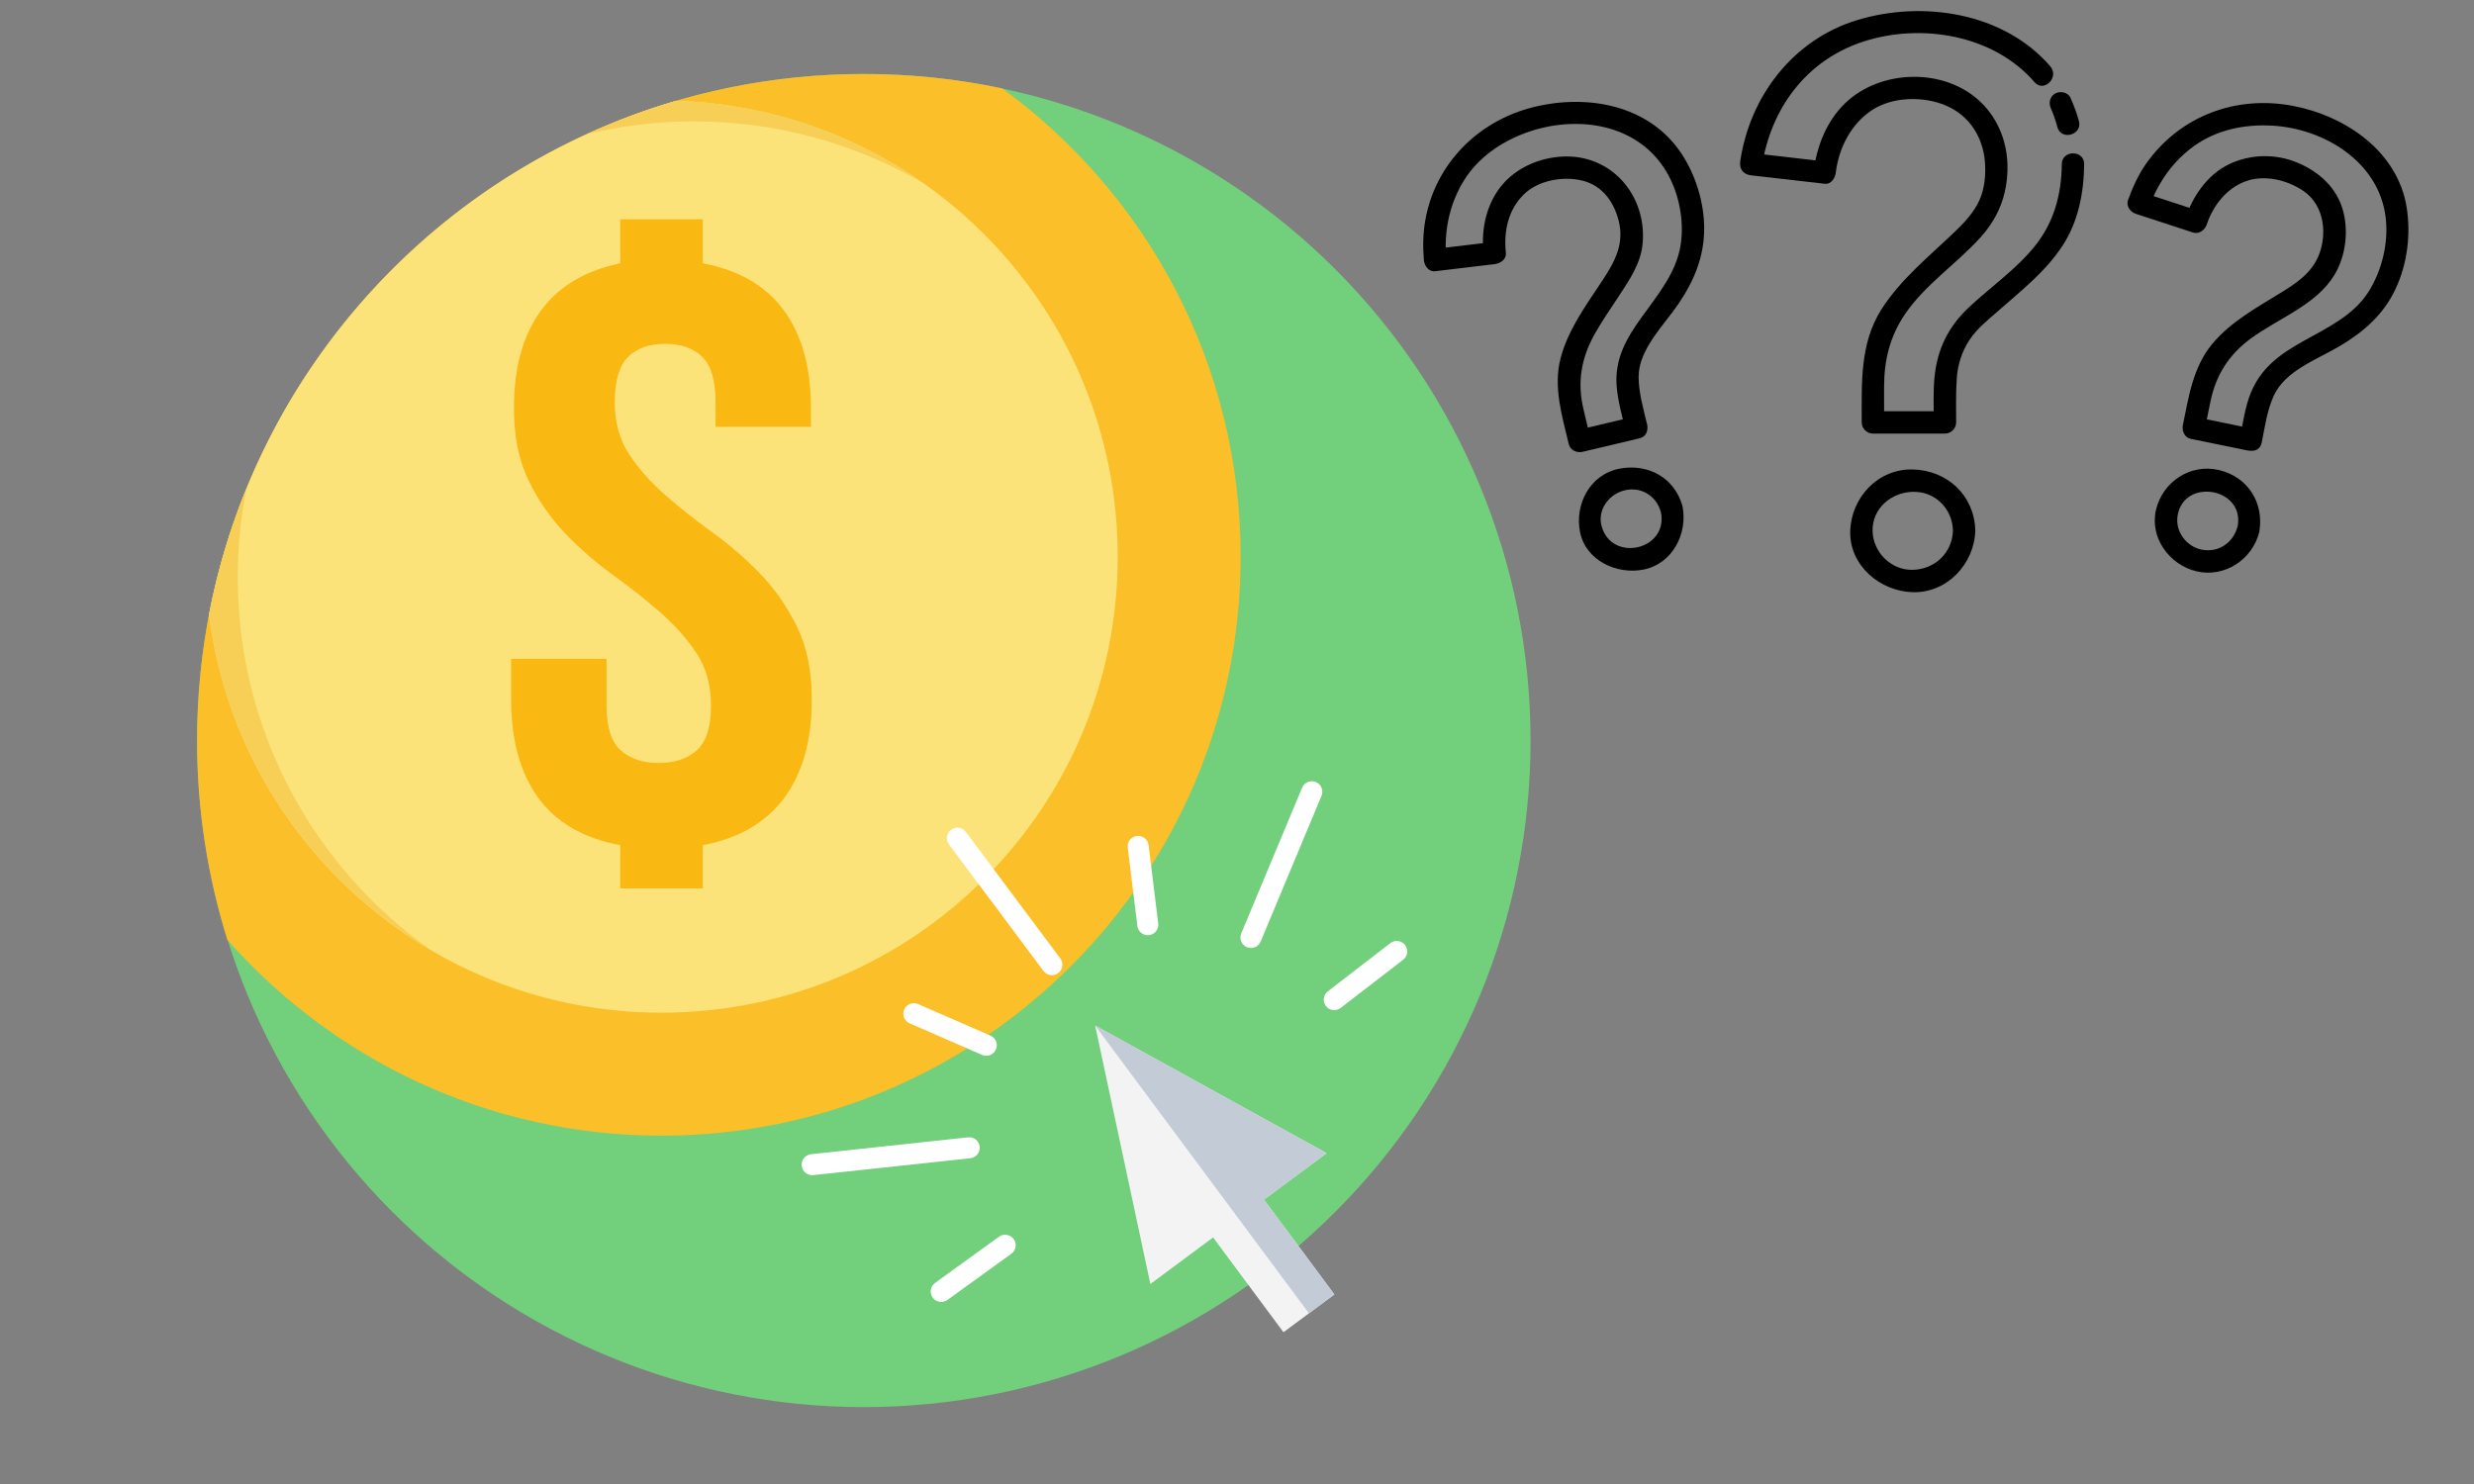
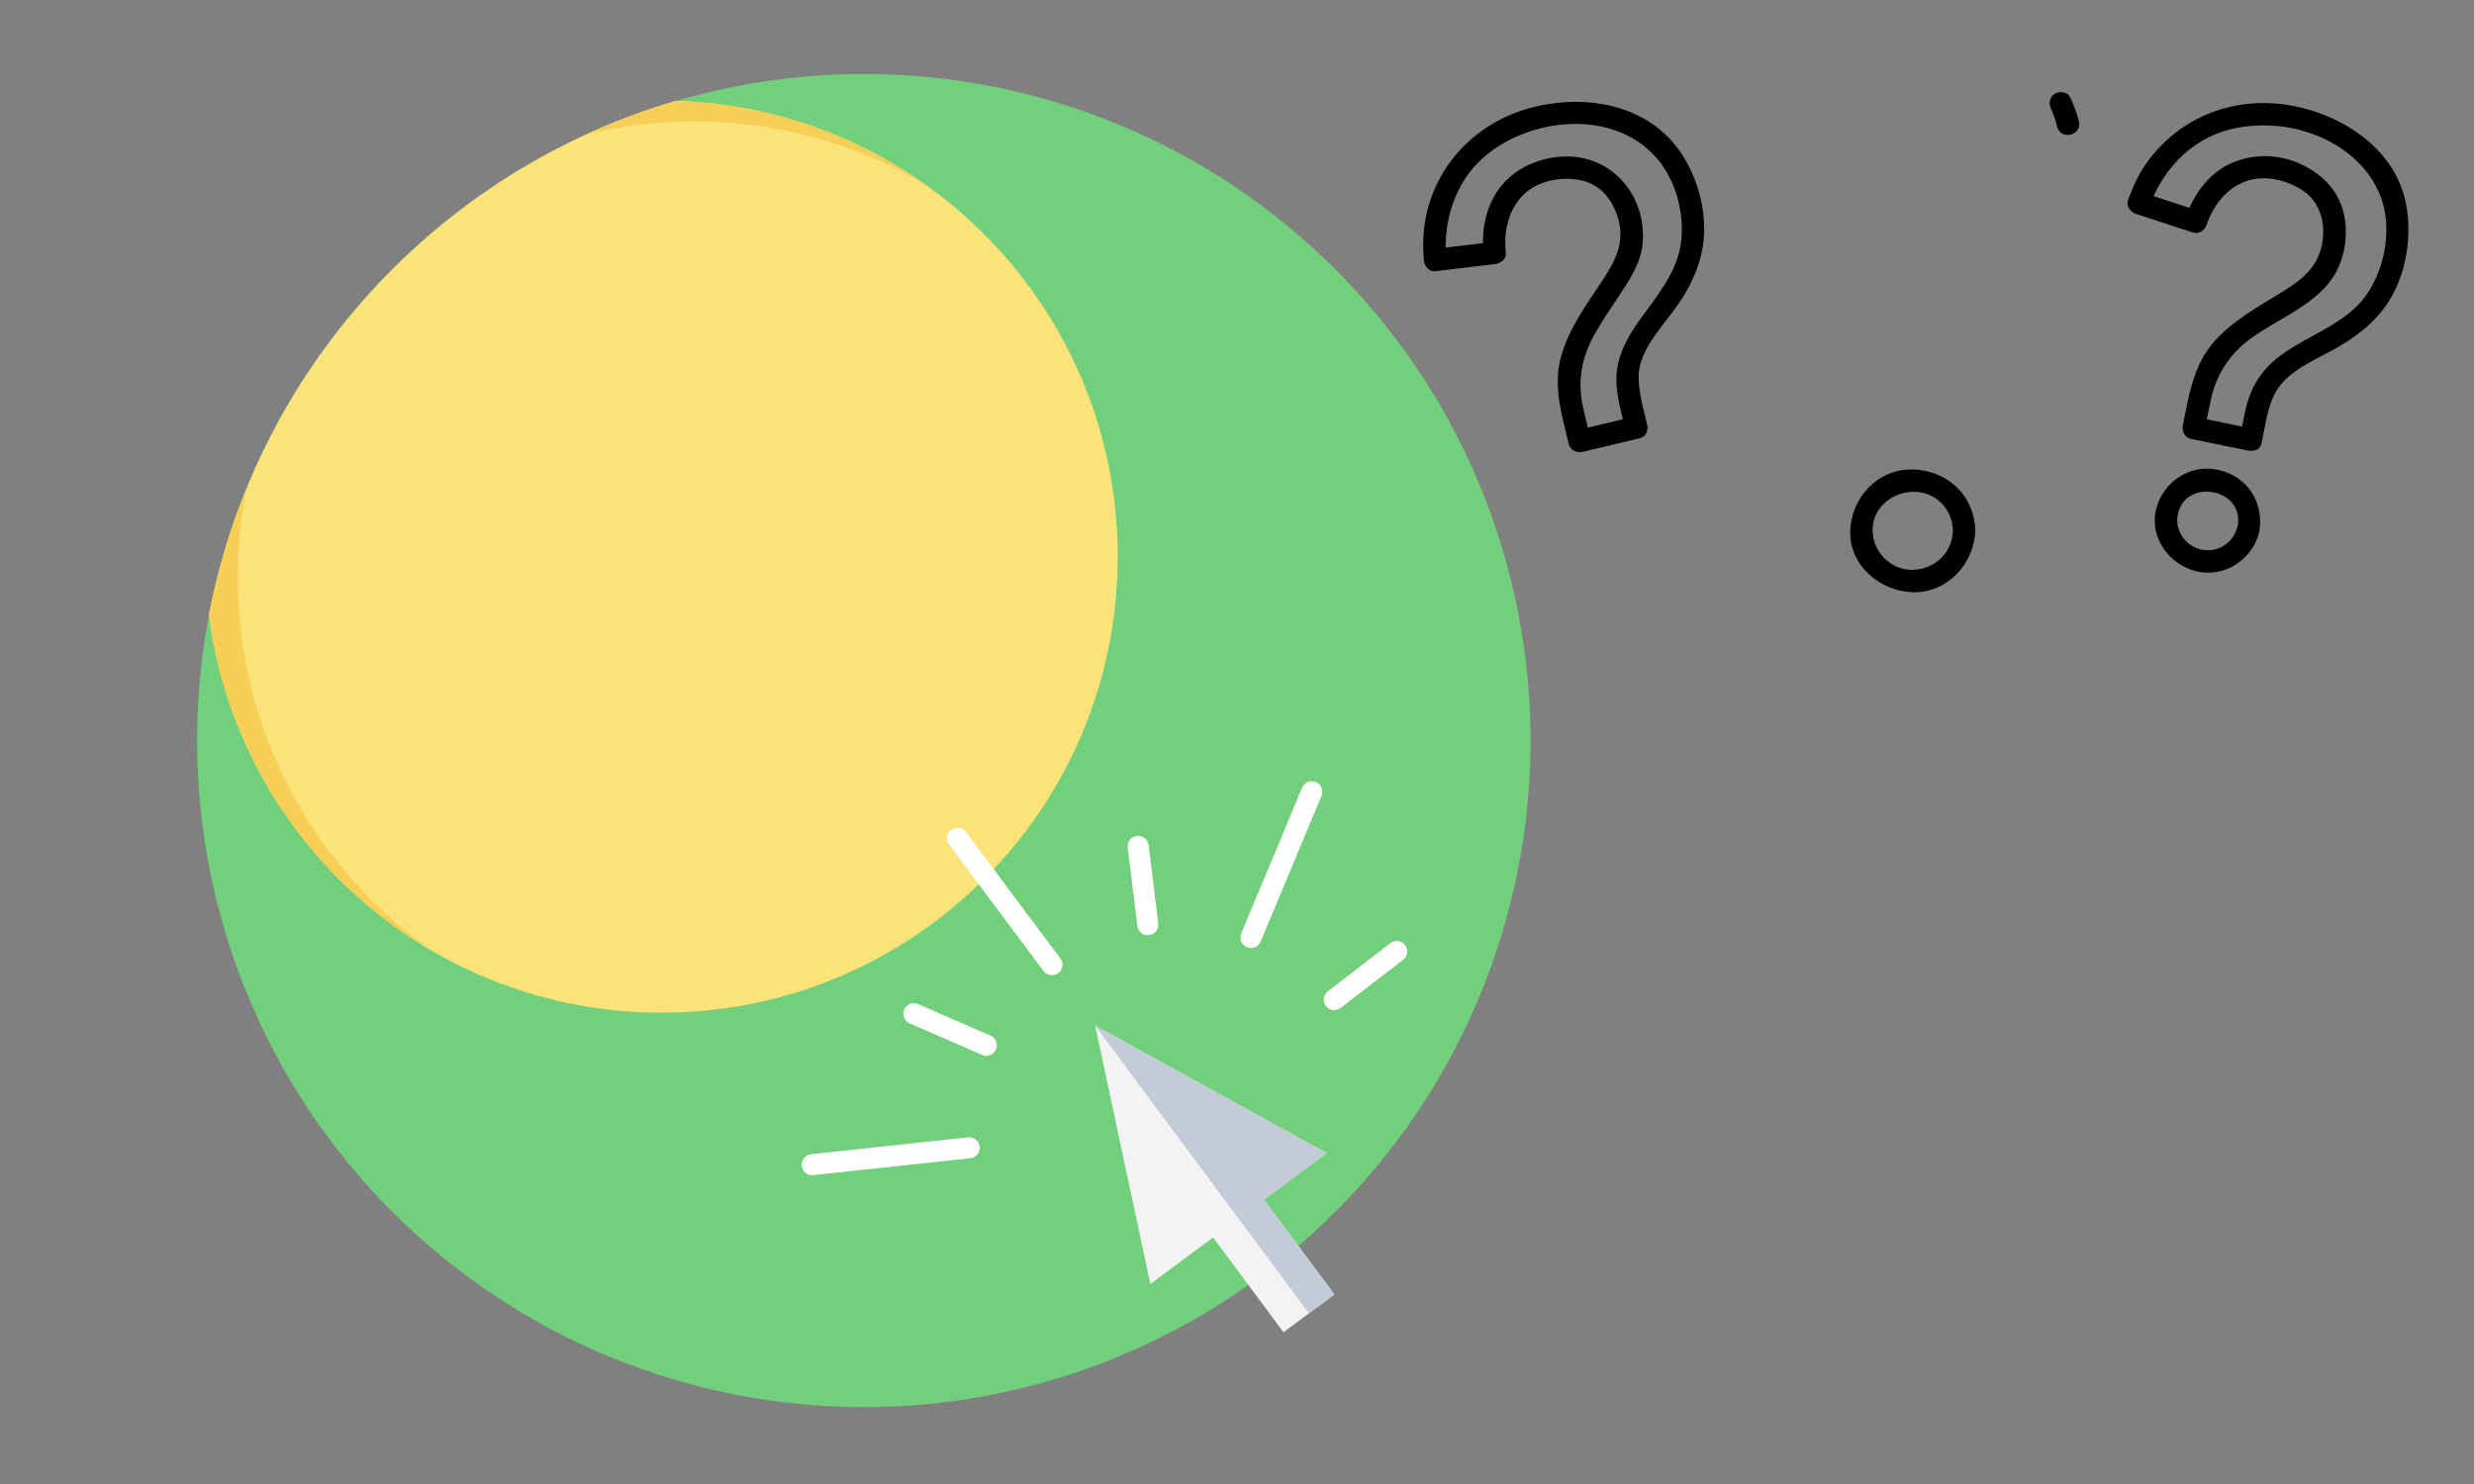
<svg xmlns="http://www.w3.org/2000/svg" width="900" viewBox="0 0 900 540" height="540" preserveAspectRatio="xMidYMid meet">
  <rect x="0" y="0" width="900" height="540" fill="#808080" stroke="none" />
  <defs>
    <clipPath id="clip-0">
      <path d="M 71.695 26.918 L 556.797 26.918 L 556.797 512.02 L 71.695 512.02 Z M 71.695 26.918 " clip-rule="nonzero" />
    </clipPath>
    <clipPath id="clip-1">
      <path d="M 71.695 26.918 L 452 26.918 L 452 414 L 71.695 414 Z M 71.695 26.918 " clip-rule="nonzero" />
    </clipPath>
    <clipPath id="clip-2">
      <path d="M 673 170.348 L 718.766 170.348 L 718.766 215.5 L 673 215.5 Z M 673 170.348 " clip-rule="nonzero" />
    </clipPath>
    <clipPath id="clip-3">
      <path d="M 517.598 37 L 620 37 L 620 165 L 517.598 165 Z M 517.598 37 " clip-rule="nonzero" />
    </clipPath>
    <clipPath id="clip-4">
      <path d="M 773.719 37.297 L 876.141 37.297 L 876.141 164.562 L 773.719 164.562 Z M 773.719 37.297 " clip-rule="nonzero" />
    </clipPath>
  </defs>
  <g clip-path="url(#clip-0)">
    <path fill="rgb(44.71%, 81.18%, 48.239%)" d="M 556.797 269.469 C 556.797 273.438 556.699 277.406 556.504 281.371 C 556.309 285.336 556.016 289.293 555.629 293.242 C 555.238 297.195 554.754 301.133 554.172 305.059 C 553.586 308.984 552.91 312.895 552.137 316.789 C 551.359 320.684 550.492 324.555 549.527 328.406 C 548.562 332.254 547.504 336.078 546.352 339.879 C 545.199 343.676 543.953 347.445 542.617 351.184 C 541.281 354.922 539.852 358.621 538.332 362.289 C 536.812 365.957 535.207 369.586 533.508 373.172 C 531.812 376.762 530.027 380.305 528.156 383.809 C 526.285 387.309 524.328 390.762 522.289 394.164 C 520.246 397.57 518.125 400.922 515.918 404.223 C 513.715 407.523 511.43 410.77 509.062 413.957 C 506.699 417.145 504.258 420.273 501.738 423.344 C 499.223 426.41 496.629 429.414 493.965 432.355 C 491.297 435.297 488.562 438.172 485.754 440.98 C 482.945 443.785 480.074 446.523 477.133 449.188 C 474.191 451.855 471.188 454.445 468.117 456.965 C 465.051 459.48 461.922 461.922 458.73 464.289 C 455.543 466.652 452.301 468.938 449 471.145 C 445.699 473.348 442.344 475.473 438.941 477.512 C 435.535 479.555 432.082 481.508 428.582 483.379 C 425.082 485.25 421.535 487.035 417.949 488.734 C 414.359 490.43 410.73 492.039 407.066 493.559 C 403.398 495.078 399.695 496.504 395.957 497.844 C 392.219 499.18 388.453 500.426 384.652 501.578 C 380.855 502.73 377.031 503.785 373.18 504.75 C 369.328 505.715 365.457 506.586 361.562 507.359 C 357.672 508.133 353.762 508.812 349.836 509.395 C 345.906 509.977 341.969 510.465 338.02 510.852 C 334.07 511.242 330.109 511.535 326.145 511.727 C 322.18 511.922 318.215 512.02 314.246 512.02 C 310.273 512.02 306.309 511.922 302.344 511.727 C 298.379 511.535 294.422 511.242 290.469 510.852 C 286.52 510.465 282.582 509.977 278.656 509.395 C 274.73 508.812 270.82 508.133 266.926 507.359 C 263.031 506.586 259.16 505.715 255.309 504.75 C 251.461 503.785 247.633 502.73 243.836 501.578 C 240.039 500.426 236.27 499.18 232.531 497.844 C 228.793 496.504 225.094 495.078 221.426 493.559 C 217.758 492.039 214.129 490.43 210.539 488.734 C 206.953 487.035 203.406 485.25 199.906 483.379 C 196.406 481.508 192.953 479.555 189.547 477.512 C 186.145 475.473 182.793 473.348 179.492 471.145 C 176.191 468.938 172.945 466.652 169.758 464.289 C 166.57 461.922 163.441 459.48 160.371 456.965 C 157.305 454.445 154.297 451.855 151.359 449.188 C 148.418 446.523 145.543 443.785 142.734 440.98 C 139.93 438.172 137.191 435.297 134.527 432.355 C 131.859 429.414 129.27 426.41 126.75 423.344 C 124.23 420.273 121.789 417.145 119.426 413.957 C 117.062 410.77 114.777 407.523 112.57 404.223 C 110.367 400.922 108.242 397.57 106.203 394.164 C 104.16 390.762 102.207 387.309 100.336 383.809 C 98.461 380.305 96.68 376.762 94.98 373.172 C 93.285 369.586 91.676 365.957 90.156 362.289 C 88.637 358.621 87.211 354.922 85.871 351.184 C 84.535 347.445 83.289 343.676 82.137 339.879 C 80.984 336.078 79.926 332.254 78.961 328.406 C 78 324.555 77.129 320.684 76.355 316.789 C 75.578 312.895 74.902 308.984 74.32 305.059 C 73.738 301.133 73.25 297.195 72.863 293.242 C 72.473 289.293 72.18 285.336 71.984 281.371 C 71.793 277.406 71.695 273.438 71.695 269.469 C 71.695 265.5 71.793 261.531 71.984 257.566 C 72.18 253.605 72.473 249.645 72.863 245.695 C 73.25 241.746 73.738 237.809 74.32 233.879 C 74.902 229.953 75.578 226.043 76.355 222.148 C 77.129 218.258 78 214.387 78.961 210.535 C 79.926 206.684 80.984 202.859 82.137 199.062 C 83.289 195.262 84.535 191.496 85.871 187.758 C 87.211 184.02 88.637 180.316 90.156 176.648 C 91.676 172.98 93.285 169.355 94.98 165.766 C 96.68 162.176 98.461 158.633 100.336 155.133 C 102.207 151.633 104.16 148.18 106.203 144.773 C 108.242 141.367 110.367 138.016 112.57 134.715 C 114.777 131.414 117.062 128.172 119.426 124.98 C 121.789 121.793 124.23 118.664 126.75 115.598 C 129.27 112.527 131.859 109.523 134.527 106.582 C 137.191 103.641 139.93 100.766 142.734 97.961 C 145.543 95.152 148.418 92.418 151.359 89.75 C 154.297 87.086 157.305 84.492 160.371 81.977 C 163.441 79.457 166.57 77.016 169.758 74.652 C 172.945 72.285 176.191 70 179.492 67.797 C 182.793 65.59 186.145 63.469 189.547 61.426 C 192.953 59.387 196.406 57.43 199.906 55.559 C 203.406 53.688 206.953 51.902 210.539 50.207 C 214.129 48.508 217.758 46.902 221.426 45.383 C 225.094 43.863 228.793 42.434 232.531 41.098 C 236.27 39.762 240.039 38.516 243.836 37.363 C 247.633 36.211 251.461 35.152 255.309 34.188 C 259.16 33.223 263.031 32.355 266.926 31.578 C 270.82 30.805 274.73 30.125 278.656 29.543 C 282.582 28.961 286.52 28.477 290.469 28.086 C 294.422 27.699 298.379 27.406 302.344 27.211 C 306.309 27.016 310.273 26.918 314.246 26.918 C 318.215 26.918 322.18 27.016 326.145 27.211 C 330.109 27.406 334.07 27.699 338.02 28.086 C 341.969 28.477 345.906 28.961 349.836 29.543 C 353.762 30.125 357.672 30.805 361.562 31.578 C 365.457 32.355 369.328 33.223 373.18 34.188 C 377.031 35.152 380.855 36.211 384.652 37.363 C 388.453 38.516 392.219 39.762 395.957 41.098 C 399.695 42.434 403.398 43.863 407.066 45.383 C 410.73 46.902 414.359 48.508 417.949 50.207 C 421.535 51.902 425.082 53.688 428.582 55.559 C 432.082 57.43 435.535 59.387 438.941 61.426 C 442.344 63.469 445.699 65.59 449 67.797 C 452.301 70 455.543 72.285 458.73 74.652 C 461.922 77.016 465.051 79.457 468.117 81.977 C 471.188 84.492 474.191 87.086 477.133 89.75 C 480.074 92.418 482.945 95.152 485.754 97.961 C 488.562 100.766 491.297 103.641 493.965 106.582 C 496.629 109.523 499.223 112.527 501.738 115.598 C 504.258 118.664 506.699 121.793 509.062 124.98 C 511.43 128.172 513.715 131.414 515.918 134.715 C 518.125 138.016 520.246 141.367 522.289 144.773 C 524.328 148.18 526.285 151.633 528.156 155.133 C 530.027 158.633 531.812 162.176 533.508 165.766 C 535.207 169.355 536.812 172.98 538.332 176.648 C 539.852 180.316 541.281 184.02 542.617 187.758 C 543.953 191.496 545.199 195.262 546.352 199.062 C 547.504 202.859 548.562 206.684 549.527 210.535 C 550.492 214.387 551.359 218.258 552.137 222.148 C 552.91 226.043 553.586 229.953 554.172 233.879 C 554.754 237.809 555.238 241.746 555.629 245.695 C 556.016 249.645 556.309 253.605 556.504 257.566 C 556.699 261.531 556.797 265.5 556.797 269.469 Z M 556.797 269.469 " fill-opacity="1" fill-rule="nonzero" />
  </g>
  <g clip-path="url(#clip-1)">
-     <path fill="rgb(98.43%, 74.899%, 16.469%)" d="M 364.578 32.16 C 417.16 70.48 451.336 132.512 451.336 202.555 C 451.336 318.902 356.996 413.246 240.648 413.246 C 177.758 413.246 121.328 385.684 82.719 342.012 C 75.562 319.105 71.695 294.738 71.695 269.469 C 71.695 135.504 180.281 26.918 314.246 26.918 C 331.504 26.918 348.332 28.742 364.578 32.16 Z M 364.578 32.16 " fill-opacity="1" fill-rule="evenodd" />
-   </g>
+     </g>
  <path fill="rgb(98.819%, 89.02%, 47.449%)" d="M 245.957 36.684 C 335.148 39.496 406.609 112.668 406.609 202.555 C 406.609 294.199 332.289 368.492 240.648 368.492 C 156.16 368.492 86.41 305.355 76.035 223.703 C 93.137 134.109 159.535 61.996 245.957 36.684 Z M 245.957 36.684 " fill-opacity="1" fill-rule="evenodd" />
  <path fill="rgb(96.86%, 81.18%, 33.73%)" d="M 245.98 36.684 C 279.48 37.742 310.488 48.723 336.113 66.812 C 311.566 52.434 282.969 44.176 252.461 44.176 C 239.004 44.176 225.953 45.797 213.445 48.812 C 223.906 44.02 234.773 39.945 245.98 36.684 Z M 89.672 177.691 C 87.602 188.199 86.5 199.043 86.5 210.137 C 86.5 266.254 114.355 315.844 156.969 345.879 C 113.523 320.477 82.676 275.859 76.035 223.684 C 79.074 207.754 83.688 192.363 89.672 177.691 Z M 89.672 177.691 " fill-opacity="1" fill-rule="evenodd" />
-   <path fill="rgb(98.039%, 72.159%, 7.059%)" d="M 186.961 148.531 C 186.961 133.93 190.18 122.184 196.637 113.23 C 203.07 104.297 212.746 98.492 225.641 95.812 L 225.641 79.793 L 255.656 79.793 L 255.656 95.812 C 268.773 98.289 278.605 103.98 285.152 112.938 C 291.723 121.871 295.008 133.727 295.008 148.531 L 295.008 155.305 L 260.312 155.305 L 260.312 146.371 C 260.312 138.562 258.715 133.051 255.496 129.879 C 252.258 126.707 247.758 125.109 241.973 125.109 C 236.191 125.109 231.691 126.707 228.473 129.879 C 225.258 133.051 223.637 138.562 223.637 146.371 C 223.637 153.75 225.414 160.121 228.969 165.473 C 232.523 170.809 236.98 175.801 242.312 180.414 C 247.645 185.051 253.383 189.551 259.48 193.98 C 265.598 198.391 271.316 203.363 276.668 208.922 C 282.004 214.457 286.434 220.891 289.988 228.184 C 293.543 235.473 295.32 244.246 295.32 254.531 C 295.32 269.312 291.992 281.238 285.332 290.281 C 278.648 299.305 268.773 305.066 255.656 307.539 L 255.656 323.246 L 225.641 323.246 L 225.641 307.539 C 212.297 305.066 202.352 299.305 195.781 290.281 C 189.234 281.238 185.949 269.312 185.949 254.531 L 185.949 239.727 L 220.645 239.727 L 220.645 256.691 C 220.645 264.496 222.355 269.941 225.797 273.023 C 229.238 276.105 233.875 277.637 239.656 277.637 C 245.418 277.637 250.031 276.105 253.496 273.023 C 256.938 269.941 258.648 264.496 258.648 256.691 C 258.648 249.289 256.871 242.918 253.316 237.586 C 249.758 232.23 245.305 227.258 239.973 222.625 C 234.641 218.012 228.926 213.488 222.805 209.078 C 216.684 204.648 210.969 199.676 205.637 194.141 C 200.305 188.582 195.848 182.168 192.293 174.855 C 188.738 167.566 186.961 158.793 186.961 148.531 Z M 186.961 148.531 " fill-opacity="1" fill-rule="evenodd" />
  <path fill="rgb(95.29%, 95.29%, 95.29%)" d="M 485.426 471.027 L 466.906 484.773 L 441.301 450.281 L 418.488 467.223 L 398.395 373.172 L 482.613 419.613 L 459.82 436.531 Z M 485.426 471.027 " fill-opacity="1" fill-rule="evenodd" />
  <path fill="rgb(76.079%, 79.61%, 83.919%)" d="M 485.426 471.027 L 476.156 477.887 L 398.395 373.172 L 482.613 419.613 L 459.82 436.531 Z M 485.426 471.027 " fill-opacity="1" fill-rule="evenodd" />
  <path fill="rgb(100%, 100%, 100%)" d="M 345.227 307.27 C 343.969 305.582 344.305 303.199 345.992 301.938 C 347.703 300.656 350.086 301.016 351.348 302.703 L 385.727 348.762 C 386.988 350.449 386.648 352.832 384.961 354.094 C 383.273 355.352 380.867 355.016 379.609 353.328 Z M 345.227 307.27 " fill-opacity="1" fill-rule="nonzero" />
  <path fill="rgb(100%, 100%, 100%)" d="M 410.254 308.441 C 409.984 306.348 411.469 304.434 413.559 304.188 C 415.652 303.918 417.566 305.402 417.836 307.496 L 421.344 336.004 C 421.613 338.117 420.129 340.008 418.039 340.277 C 415.945 340.547 414.031 339.062 413.762 336.969 Z M 410.254 308.441 " fill-opacity="1" fill-rule="nonzero" />
  <path fill="rgb(100%, 100%, 100%)" d="M 473.68 286.637 C 474.492 284.68 476.742 283.758 478.699 284.566 C 480.633 285.379 481.555 287.629 480.746 289.586 L 458.605 342.617 C 457.797 344.551 455.547 345.477 453.609 344.664 C 451.652 343.855 450.73 341.605 451.539 339.672 Z M 473.68 286.637 " fill-opacity="1" fill-rule="nonzero" />
  <path fill="rgb(100%, 100%, 100%)" d="M 505.789 343.18 C 507.453 341.898 509.859 342.211 511.145 343.879 C 512.426 345.566 512.109 347.949 510.445 349.234 L 487.699 366.781 C 486.012 368.066 483.625 367.75 482.344 366.086 C 481.059 364.422 481.375 362.012 483.039 360.73 Z M 505.789 343.18 " fill-opacity="1" fill-rule="nonzero" />
  <path fill="rgb(100%, 100%, 100%)" d="M 330.941 372.387 C 328.98 371.551 328.105 369.281 328.938 367.344 C 329.793 365.41 332.043 364.531 333.977 365.363 L 360.324 376.84 C 362.262 377.695 363.137 379.945 362.305 381.879 C 361.473 383.816 359.199 384.715 357.266 383.859 Z M 330.941 372.387 " fill-opacity="1" fill-rule="nonzero" />
  <path fill="rgb(100%, 100%, 100%)" d="M 295.863 427.602 C 293.77 427.824 291.879 426.316 291.656 424.227 C 291.406 422.109 292.938 420.219 295.031 419.996 L 352.18 413.852 C 354.273 413.605 356.164 415.137 356.387 417.227 C 356.613 419.344 355.105 421.234 353.012 421.457 Z M 295.863 427.602 " fill-opacity="1" fill-rule="nonzero" />
-   <path fill="rgb(100%, 100%, 100%)" d="M 344.621 473.051 C 342.91 474.266 340.504 473.883 339.289 472.172 C 338.051 470.465 338.434 468.078 340.141 466.84 L 363.43 450.012 C 365.141 448.773 367.547 449.18 368.785 450.887 C 370 452.598 369.617 454.984 367.906 456.219 Z M 344.621 473.051 " fill-opacity="1" fill-rule="nonzero" />
  <path fill="rgb(0%, 0%, 0%)" d="M 746.137 39.617 C 747.105 41.742 747.828 43.969 748.43 46.223 C 749.785 51.281 757.633 49.133 756.277 44.059 C 755.488 41.113 754.426 38.285 753.16 35.512 C 752.242 33.492 749.363 33.02 747.598 34.051 C 745.543 35.254 745.219 37.602 746.137 39.617 " fill-opacity="1" fill-rule="nonzero" />
-   <path fill="rgb(0%, 0%, 0%)" d="M 750.043 59.73 C 749.949 70.629 747.246 80.773 740.359 89.402 C 733.598 97.875 724.355 104.293 716.461 111.641 C 708.734 118.836 704.699 127.039 703.719 137.531 C 703.223 142.875 703.477 148.34 703.477 153.703 C 704.832 152.348 706.188 150.992 707.543 149.637 C 698.809 149.637 690.07 149.637 681.332 149.637 C 682.688 150.992 684.043 152.348 685.398 153.703 C 685.398 149.383 685.398 145.066 685.398 140.746 C 685.398 131.184 687.477 122.527 692.855 114.539 C 700.113 103.766 711.391 96.266 720.098 86.789 C 726.824 79.473 730.156 71.348 730.293 61.406 C 730.422 52.297 727.156 43.562 720.598 37.195 C 707.602 24.574 684.277 25.098 671.387 37.414 C 664.379 44.109 660.848 53.363 659.699 62.797 C 661.055 61.441 662.41 60.086 663.766 58.73 C 654.844 57.707 645.918 56.688 636.996 55.664 C 638.305 57.383 639.609 59.094 640.918 60.812 C 644.062 39.602 657.051 21.922 677.777 15.156 C 698.871 8.27 725.242 12.641 740.117 29.887 C 743.551 33.863 749.277 28.086 745.871 24.137 C 728.977 4.551 699.516 0.039 675.613 7.312 C 652.324 14.398 636.586 34.961 633.074 58.648 C 632.656 61.465 634.156 63.473 636.996 63.797 C 645.918 64.82 654.844 65.844 663.766 66.867 C 666.156 67.141 667.59 64.793 667.832 62.797 C 668.93 53.797 673.426 44.957 681.184 39.957 C 688.703 35.117 699.801 34.969 707.895 38.414 C 716.445 42.051 721.398 49.918 722.09 59.016 C 722.438 63.586 721.977 68.504 720.129 72.738 C 718.148 77.262 714.484 81.117 710.969 84.484 C 701.707 93.348 691.465 101.582 684.488 112.477 C 676.535 124.91 677.266 139.406 677.266 153.508 C 677.266 153.574 677.266 153.637 677.266 153.703 C 677.266 155.922 679.113 157.77 681.332 157.77 C 690.07 157.77 698.809 157.77 707.543 157.77 C 709.762 157.77 711.613 155.922 711.613 153.703 C 711.613 148.32 711.461 142.906 711.855 137.531 C 712.223 132.527 713.707 127.895 716.461 123.699 C 719.223 119.48 723.539 116.105 727.301 112.805 C 735.527 105.582 744.152 98.773 750.234 89.531 C 756.043 80.707 758.09 70.137 758.18 59.73 C 758.223 54.484 750.09 54.488 750.043 59.73 " fill-opacity="1" fill-rule="nonzero" />
  <g clip-path="url(#clip-2)">
    <path fill="rgb(0%, 0%, 0%)" d="M 710.449 193.02 C 710.215 201.172 703.867 207.156 695.832 207.355 C 687.984 207.551 681.441 201.023 681.219 193.301 C 680.977 185.023 688.012 179.152 695.832 178.965 C 703.934 178.766 710.227 185.039 710.449 193.02 C 710.594 198.254 718.727 198.27 718.582 193.02 C 718.234 180.27 708.422 171.129 695.832 170.828 C 683.176 170.531 673.422 181.012 673.086 193.301 C 672.742 205.797 684.012 215.195 695.832 215.492 C 708.359 215.809 718.238 205.18 718.582 193.02 C 718.734 187.77 710.594 187.785 710.449 193.02 " fill-opacity="1" fill-rule="nonzero" />
  </g>
  <g clip-path="url(#clip-3)">
    <path fill="rgb(0%, 0%, 0%)" d="M 594.211 151.668 C 587.316 153.301 580.422 154.934 573.523 156.57 C 575.191 157.516 576.859 158.461 578.527 159.41 C 577.695 155.91 576.871 152.406 576.039 148.902 C 573.742 139.215 575.172 130.52 579.965 121.832 C 582.652 116.969 585.879 112.383 588.926 107.734 C 592.762 101.887 596.922 95.816 597.562 88.641 C 599.129 71.152 586.297 56.098 568.445 56.969 C 560.316 57.363 552.086 60.785 546.715 66.973 C 540.805 73.781 538.73 83.25 539.672 92.043 C 541.027 90.688 542.383 89.332 543.738 87.973 C 536.508 88.836 529.273 89.699 522.039 90.559 C 523.398 91.914 524.754 93.27 526.109 94.625 C 525.27 84.453 527.074 74.75 532.383 65.957 C 537.508 57.473 546.062 51.578 555.258 48.262 C 573.5 41.676 595.867 44.836 606.316 62.648 C 610.828 70.336 612.77 80.414 611.379 89.207 C 609.789 99.234 603.004 107.395 597.238 115.379 C 591.66 123.094 587.316 130.672 588.109 140.523 C 588.547 145.98 590.109 151.355 591.367 156.668 C 592.578 161.773 600.422 159.609 599.211 154.508 C 597.859 148.805 596.137 143.062 596.105 137.168 C 596.051 127.305 605.184 118.453 610.41 110.836 C 616.152 102.469 619.914 93.605 619.949 83.312 C 619.984 73.793 616.875 63.645 611.594 55.75 C 599.75 38.062 577.34 34.152 557.84 38.98 C 537.703 43.969 522.09 59.617 518.488 80.191 C 517.652 84.965 517.574 89.805 517.973 94.625 C 518.141 96.625 519.711 98.969 522.039 98.695 C 529.273 97.832 536.508 96.973 543.738 96.109 C 545.746 95.871 548.062 94.43 547.809 92.043 C 546.973 84.219 548.617 76.258 554.449 70.641 C 559.734 65.543 568.73 64.023 575.633 65.715 C 582.887 67.496 587.09 73.453 588.848 80.34 C 590.945 88.562 587.578 94.973 583.168 101.699 C 577.227 110.758 570.496 119.727 567.719 130.352 C 564.98 140.816 568.273 151.402 570.684 161.574 C 571.207 163.785 573.59 164.91 575.688 164.414 C 582.582 162.777 589.477 161.145 596.371 159.512 C 601.473 158.301 599.312 150.457 594.211 151.668 " fill-opacity="1" fill-rule="nonzero" />
  </g>
-   <path fill="rgb(0%, 0%, 0%)" d="M 604.223 186.391 C 606.957 200.184 586.293 204.812 582.633 191.441 C 581.105 185.863 584.863 180.426 590.051 178.703 C 596.379 176.605 602.516 180.109 604.223 186.391 C 605.598 191.453 613.441 189.301 612.066 184.23 C 609.219 173.734 599.352 168.477 588.93 170.582 C 578.348 172.723 572.785 183.562 574.789 193.602 C 576.879 204.062 588.262 209.184 597.926 207.254 C 608.414 205.152 614.035 194.164 612.066 184.23 C 611.047 179.09 603.207 181.27 604.223 186.391 " fill-opacity="1" fill-rule="nonzero" />
  <g clip-path="url(#clip-4)">
    <path fill="rgb(0%, 0%, 0%)" d="M 819.918 156.094 C 812.977 154.676 806.035 153.254 799.094 151.836 C 800.039 153.504 800.988 155.172 801.934 156.84 C 802.66 153.293 803.383 149.75 804.109 146.203 C 806.105 136.449 810.836 129.012 818.879 123.121 C 828.852 115.816 842.66 110.961 849.242 100.02 C 853.559 92.844 854.598 82.965 851.871 75.09 C 849.215 67.41 842.918 62.141 835.617 59.121 C 827.688 55.848 818.531 56.082 810.848 59.777 C 802.953 63.582 797.629 71.539 794.906 79.594 C 796.574 78.648 798.242 77.703 799.91 76.754 C 792.984 74.488 786.062 72.227 779.141 69.965 C 780.086 71.633 781.031 73.301 781.98 74.969 C 785.184 66.207 790.609 58.531 798.242 53.078 C 806.543 47.152 816.602 45.152 826.645 45.723 C 845.633 46.793 865.473 58.996 867.871 79.16 C 868.969 88.371 866.543 98.34 861.637 106.152 C 856.215 114.793 846.391 119.379 837.797 124.191 C 829.414 128.891 822.543 133.797 818.801 142.969 C 816.75 147.996 816 153.633 814.918 158.938 C 813.867 164.055 821.711 166.234 822.762 161.098 C 823.926 155.391 824.719 149.312 827.152 143.992 C 831.34 134.852 843.012 130.766 851.121 125.961 C 859.801 120.82 867.105 114.465 871.453 105.18 C 875.699 96.113 877.043 85.609 875.551 75.762 C 872.438 55.207 853.406 42.254 834.277 38.555 C 813.531 34.543 793.184 42.09 780.867 59.344 C 777.941 63.441 775.859 68.094 774.137 72.805 C 773.348 74.957 775.004 77.164 776.98 77.809 C 783.898 80.07 790.824 82.332 797.75 84.598 C 799.945 85.316 802.066 83.777 802.75 81.758 C 805.082 74.855 809.902 68.535 816.93 65.969 C 823.754 63.48 831.965 65.461 837.82 69.398 C 844.184 73.672 846.09 81.469 844.762 88.637 C 843.207 97.066 837.762 101.535 830.797 105.863 C 821.68 111.527 811.727 116.785 804.777 125.148 C 797.785 133.57 796.211 144.32 794.09 154.676 C 793.668 156.73 794.656 159.215 796.934 159.68 C 803.871 161.102 810.816 162.52 817.754 163.941 C 822.875 164.988 825.059 157.145 819.918 156.094 " fill-opacity="1" fill-rule="nonzero" />
  </g>
  <path fill="rgb(0%, 0%, 0%)" d="M 814.062 191.309 C 812.645 197.23 807.367 201.105 801.23 200.055 C 795.469 199.066 791.211 193.469 792.172 187.621 C 794.457 173.82 816.391 177.426 814.062 191.309 C 813.203 196.441 821.043 198.637 821.906 193.473 C 823.68 182.906 817.691 173.488 807.168 171.031 C 796.812 168.613 786.758 175.285 784.332 185.457 C 781.891 195.68 789.262 205.59 799.07 207.898 C 809.316 210.312 819.492 203.531 821.906 193.473 C 823.133 188.371 815.289 186.207 814.062 191.309 " fill-opacity="1" fill-rule="nonzero" />
</svg>